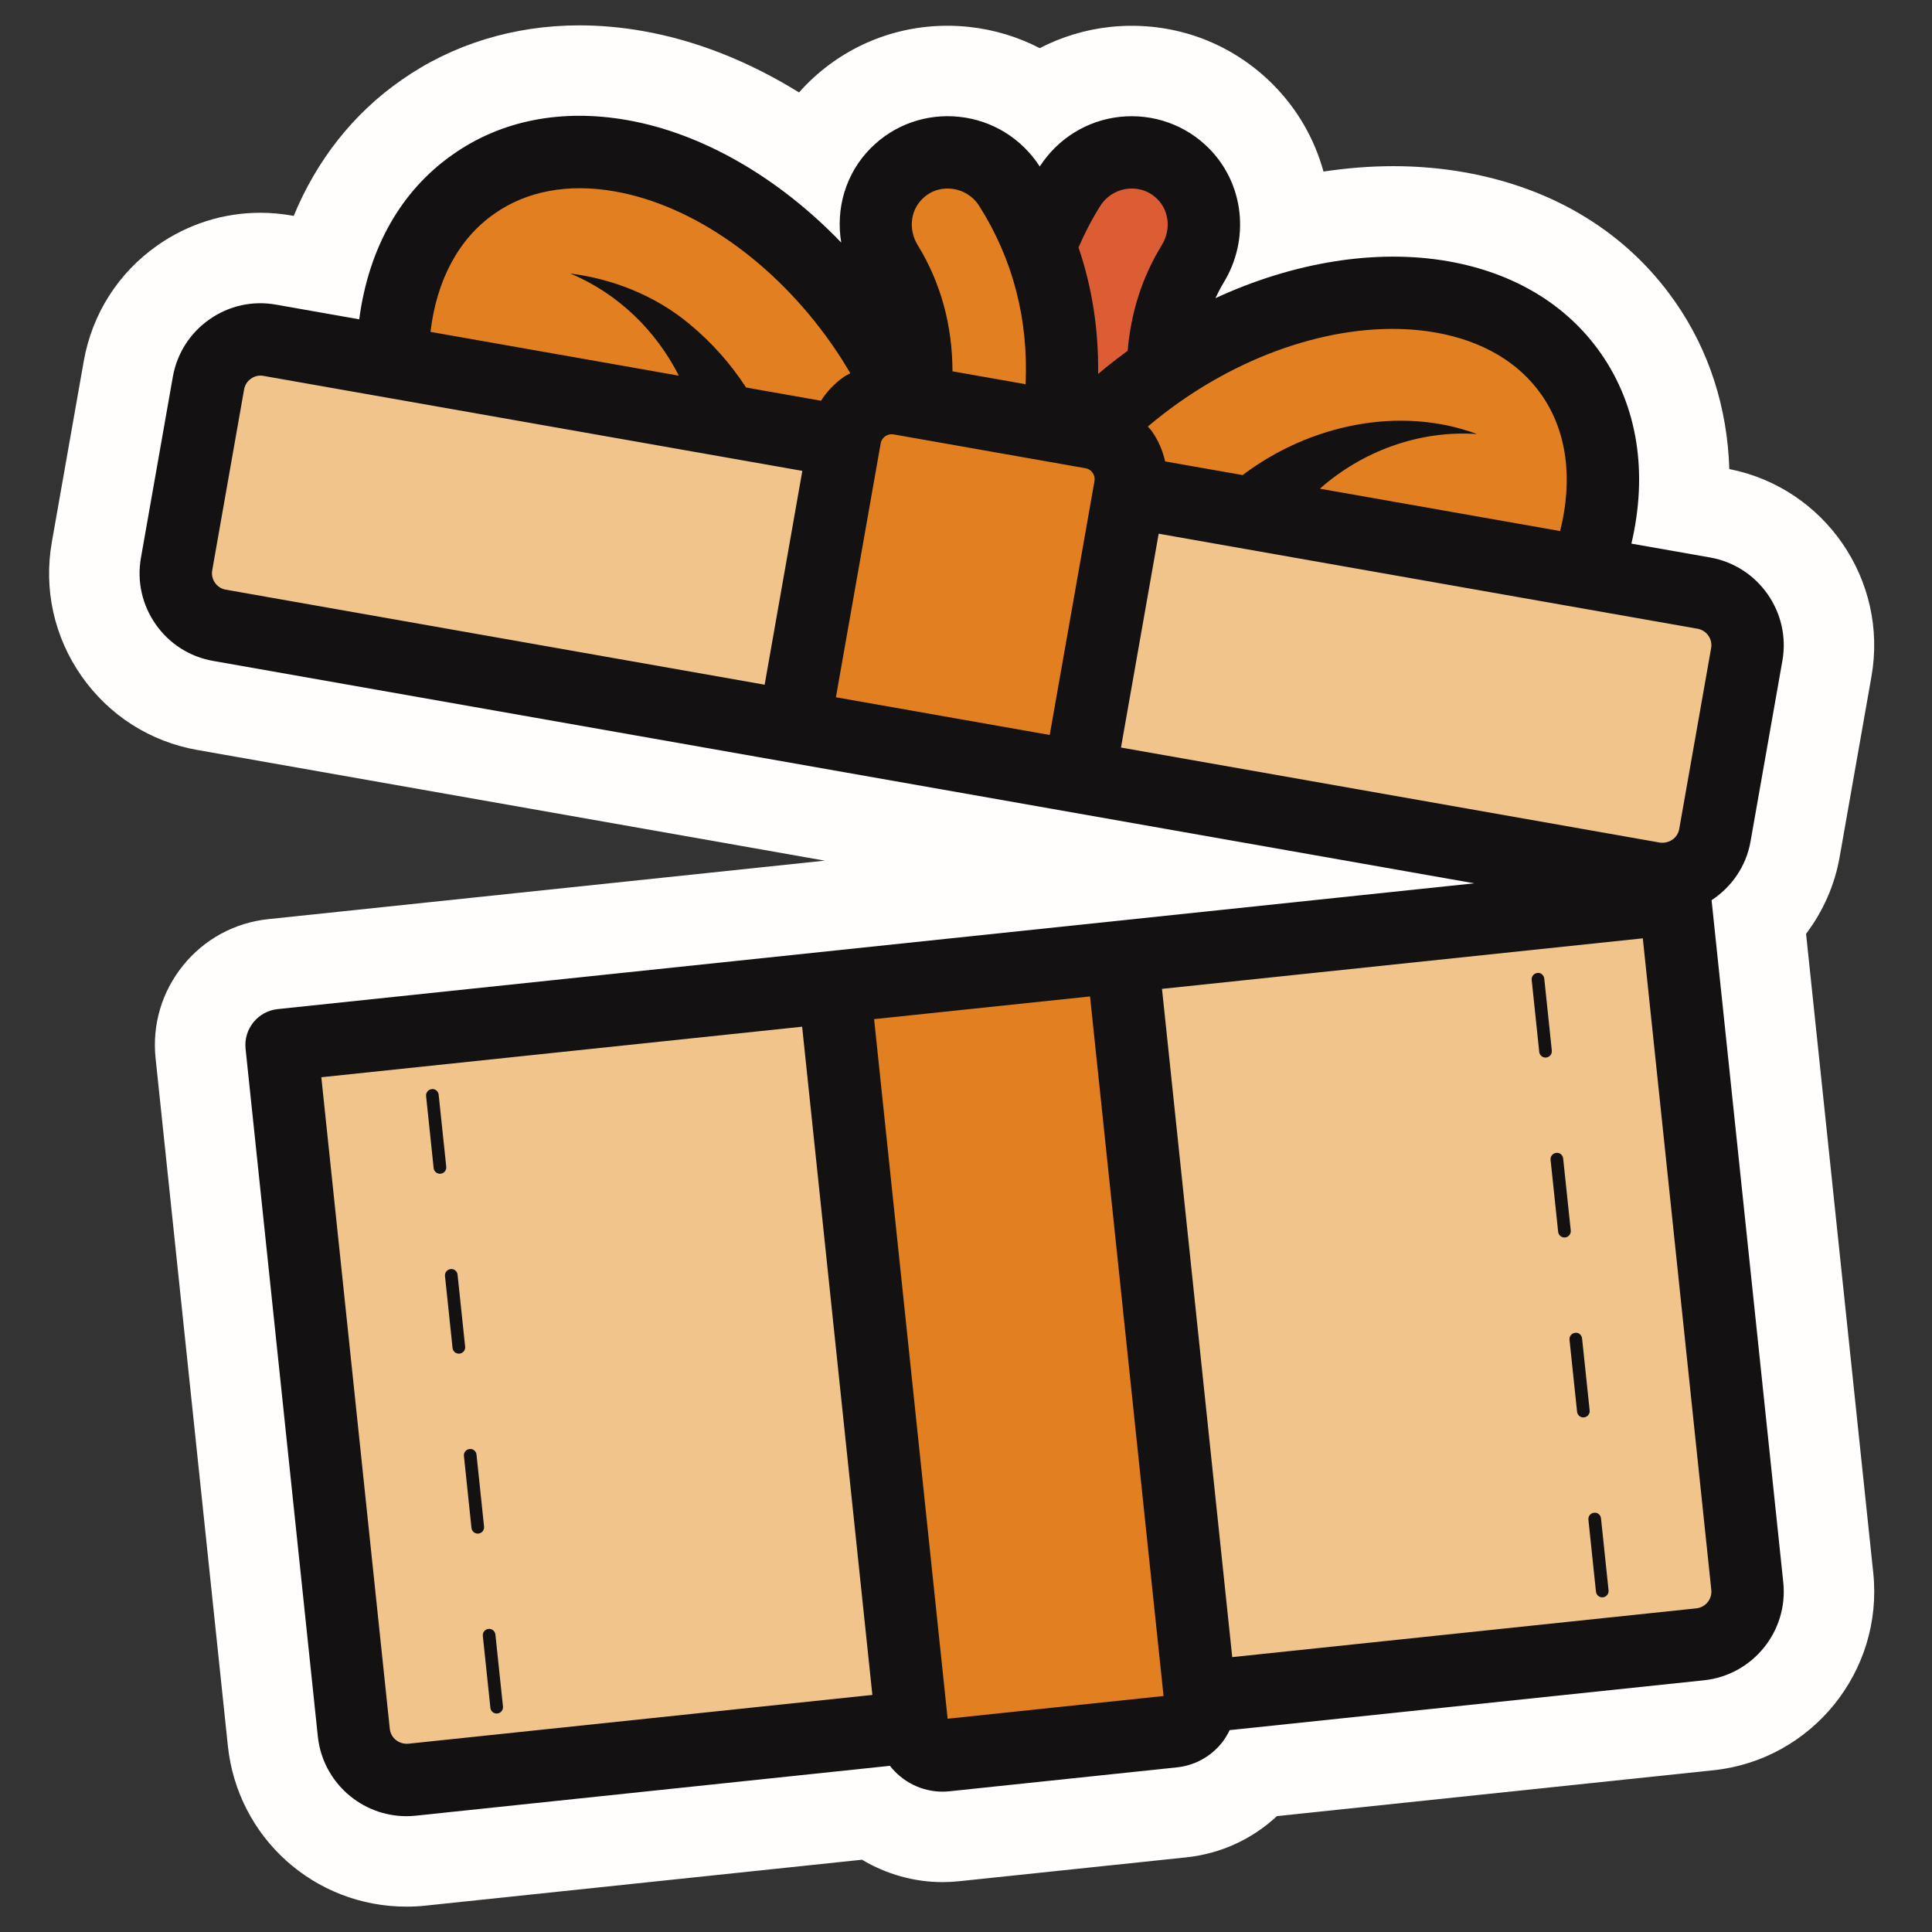
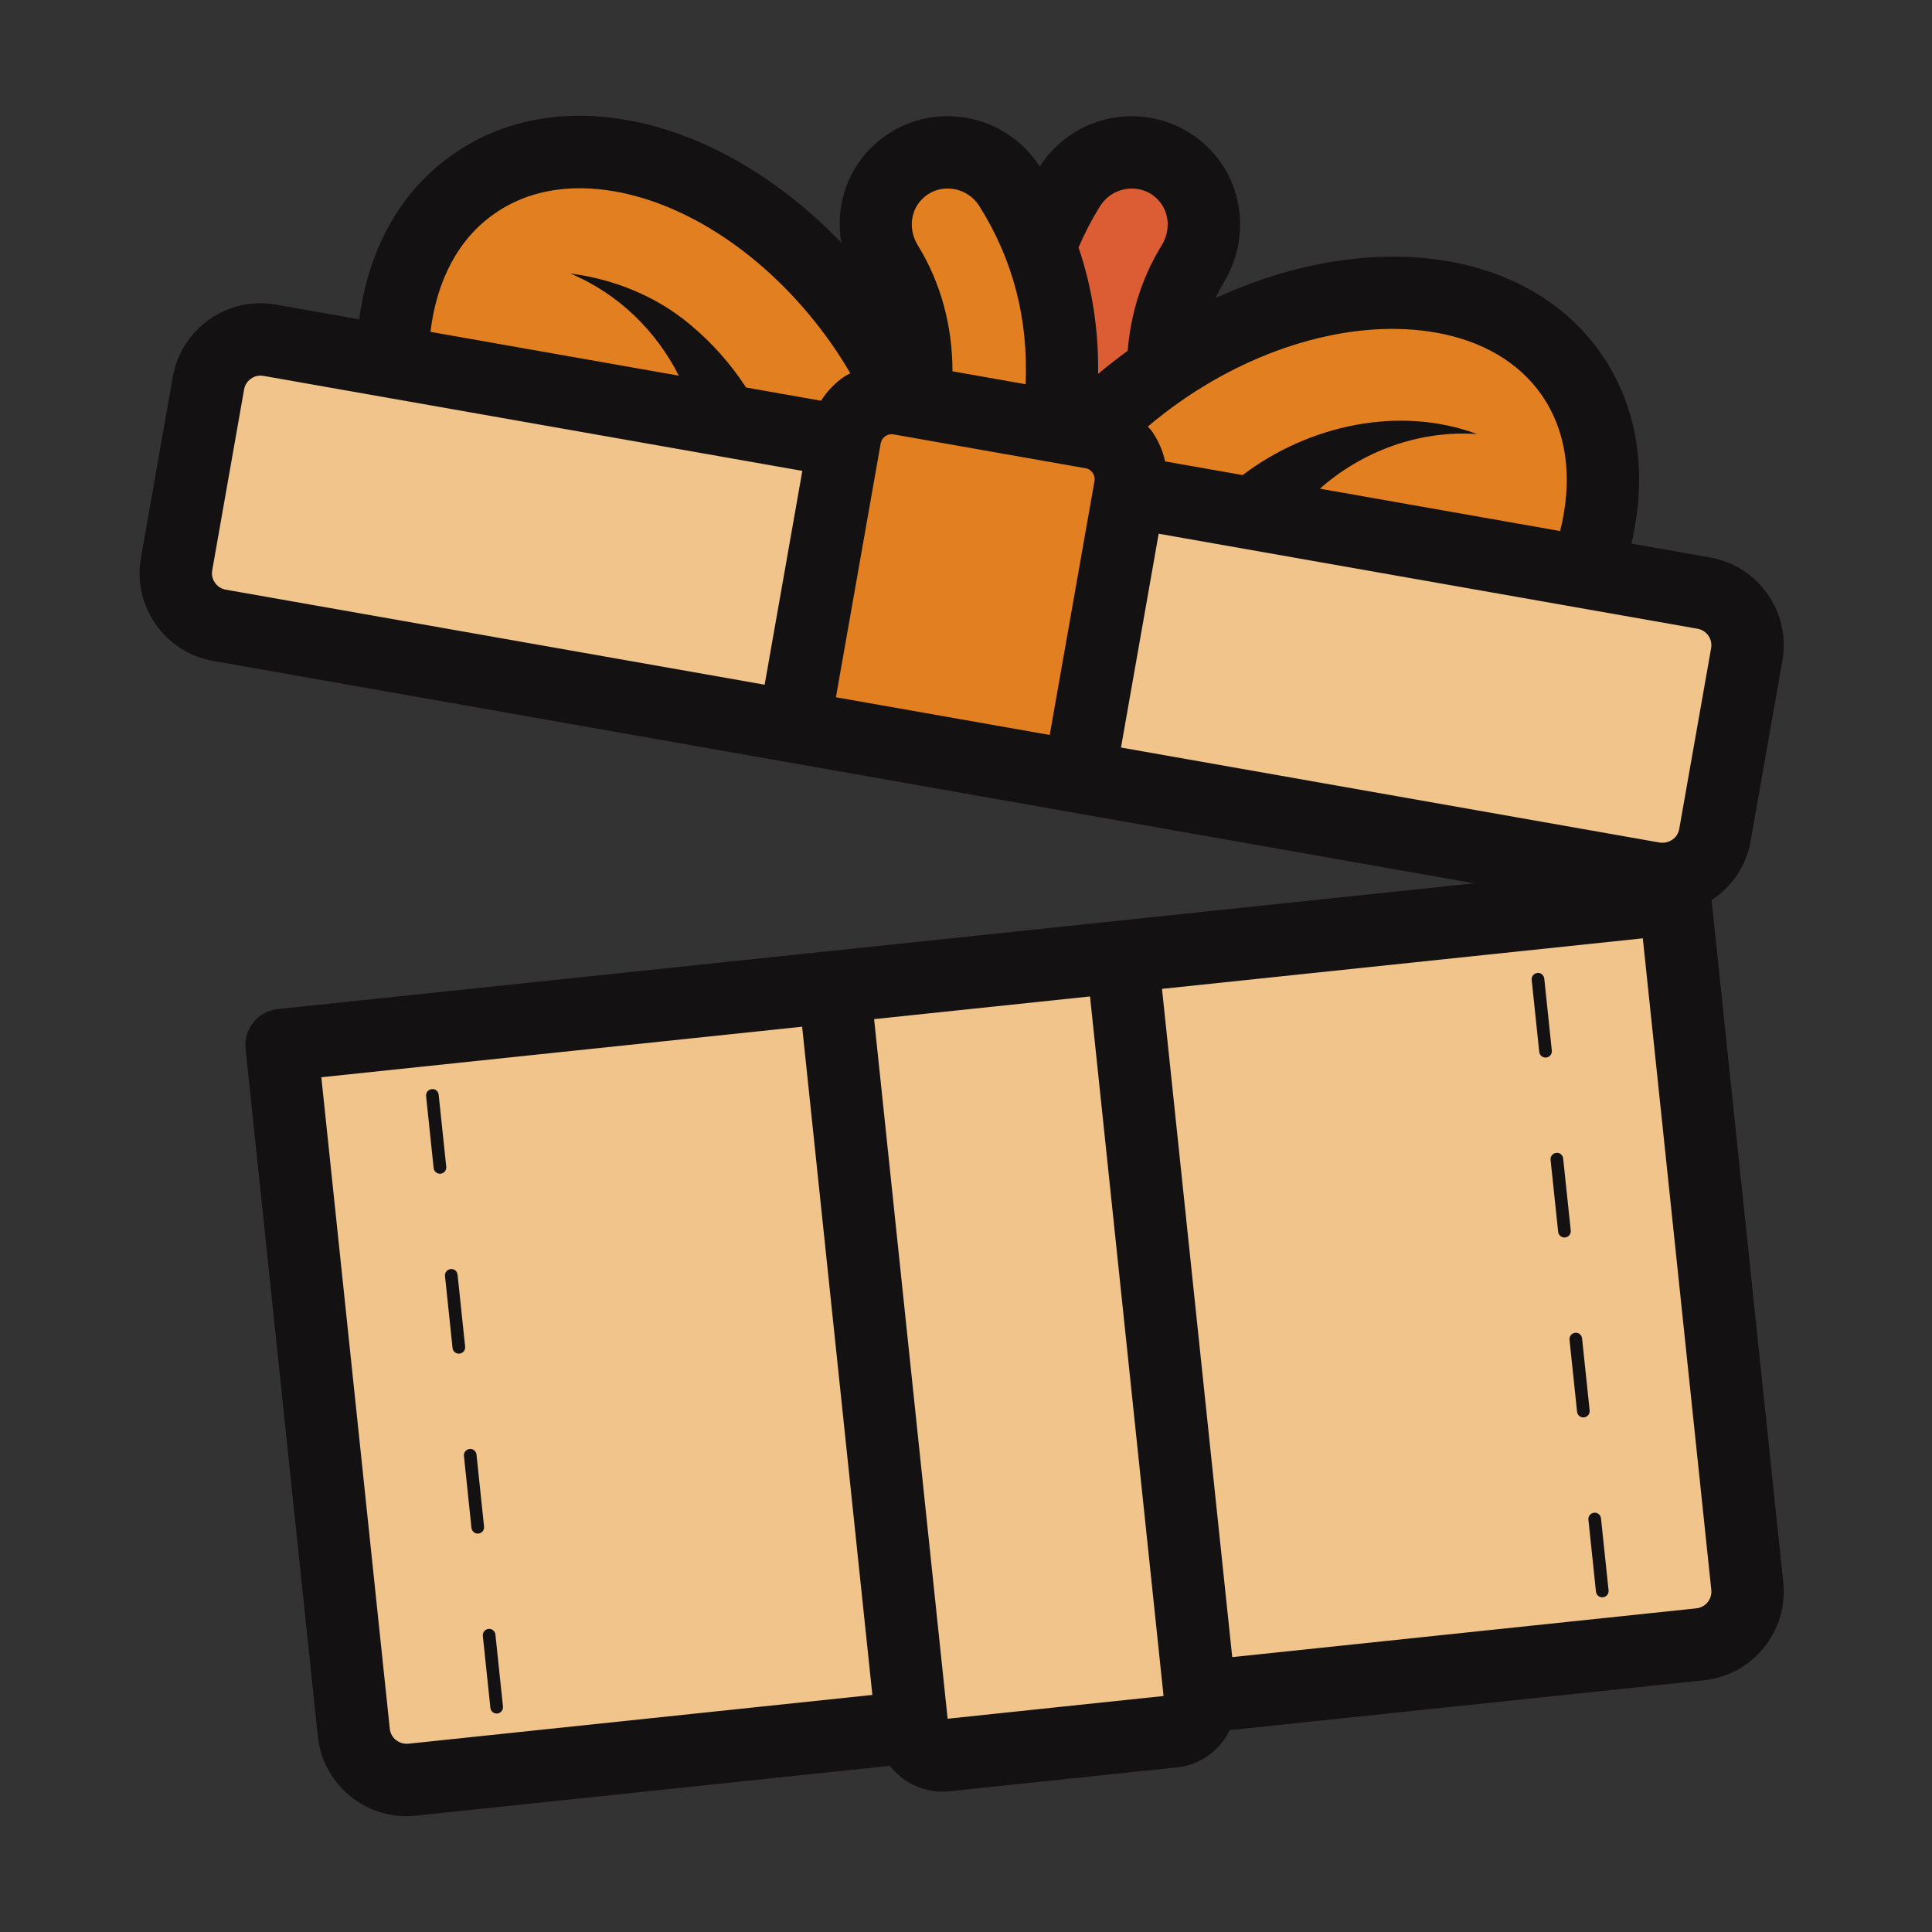
<svg xmlns="http://www.w3.org/2000/svg" width="400" viewBox="0 0 300 300" height="400" preserveAspectRatio="xMidYMid meet">
  <rect x="0" y="0" width="300" height="300" fill="#333333" stroke="none" />
  <defs>
    <clipPath id="76bbf9fe70">
      <path d="M 7 3.938 L 292 3.938 L 292 296.438 L 7 296.438 Z M 7 3.938 " clip-rule="nonzero" />
    </clipPath>
  </defs>
  <g clip-path="url(#76bbf9fe70)">
-     <path fill="#fffefc" d="M 63.109 296.062 C 48.797 296.062 36.879 285.332 35.383 271.098 L 24.16 164.336 C 23.613 159.105 25.133 153.98 28.438 149.902 C 31.746 145.82 36.445 143.27 41.668 142.723 L 128.07 133.641 L 30.668 116.461 C 23.34 115.176 16.945 111.105 12.668 105 C 8.398 98.895 6.762 91.496 8.051 84.168 L 13.004 56.086 C 14.297 48.758 18.363 42.371 24.457 38.094 C 29.191 34.785 34.703 33.039 40.418 33.039 C 42.062 33.039 43.719 33.188 45.344 33.48 L 45.605 33.527 C 49.176 24.871 54.875 17.617 62.32 12.441 C 70.211 6.891 79.789 3.938 89.957 3.938 C 93.184 3.938 96.496 4.234 99.805 4.816 C 108.043 6.258 116.297 9.527 124.07 14.355 C 124.434 13.945 124.809 13.547 125.195 13.148 C 131.035 7.25 138.832 3.996 147.141 3.996 C 148.25 3.996 149.367 4.059 150.484 4.18 C 154.375 4.598 158.082 5.727 161.453 7.477 C 164.824 5.727 168.523 4.598 172.406 4.18 C 173.547 4.059 174.637 4.004 175.723 4.004 C 184.051 4.004 191.859 7.258 197.715 13.168 C 201.531 17.02 204.148 21.676 205.512 26.641 C 209.164 26.09 212.789 25.801 216.348 25.801 C 220.113 25.801 223.82 26.121 227.359 26.746 C 241.324 29.215 252.641 36.156 260.086 46.824 C 265.375 54.379 268.234 63.316 268.527 72.836 C 283.367 75.762 293.234 90.082 290.602 105.031 L 285.652 133.121 C 284.887 137.449 283.078 141.52 280.445 145.004 L 290.879 244.238 C 292.477 259.523 281.348 273.27 266.07 274.883 L 198.281 282.004 C 194.434 285.598 189.543 287.844 184.211 288.41 L 148.914 292.117 C 148.047 292.207 147.191 292.254 146.355 292.254 C 141.934 292.254 137.605 291.016 133.852 288.777 L 66.027 295.91 C 65.121 296.012 64.105 296.062 63.109 296.062 Z M 63.109 296.062 " fill-opacity="1" fill-rule="nonzero" />
-   </g>
+     </g>
  <path fill="#f0c48a" d="M 43.719 162.27 L 260.098 139.527 L 271.184 245.023 C 271.73 250.23 267.945 254.906 262.734 255.453 L 65.242 276.211 C 60.031 276.762 55.355 272.973 54.809 267.762 Z M 43.719 162.27 " fill-opacity="1" fill-rule="nonzero" />
-   <path fill="#e27f20" d="M 182.141 268.848 L 146.859 272.559 C 144.258 272.832 141.926 270.945 141.652 268.344 L 129.559 153.25 L 174.258 148.551 L 186.355 263.645 C 186.629 266.246 184.742 268.574 182.141 268.848 Z M 182.141 268.848 " fill-opacity="1" fill-rule="nonzero" />
  <path fill="#dc5d34" d="M 183.328 114.523 C 167.418 97.84 146.023 60.727 166.09 28.988 C 169.992 22.816 178.602 21.801 183.738 26.992 C 187.449 30.742 187.941 36.508 185.184 41.004 C 169.48 66.602 198.262 97.613 199.609 99.031 Z M 183.328 114.523 " fill-opacity="1" fill-rule="nonzero" />
  <path fill="#e27f20" d="M 139.574 114.523 C 155.48 97.84 176.879 60.727 156.809 28.988 C 152.906 22.816 144.297 21.801 139.164 26.992 C 135.449 30.742 134.957 36.508 137.715 41.004 C 153.422 66.602 124.637 97.613 123.289 99.031 Z M 139.574 114.523 " fill-opacity="1" fill-rule="nonzero" />
  <path fill="#e27f20" d="M 143.539 100.82 L 62.617 69.551 C 58.418 52.605 62.043 36.586 73.551 28.574 C 90.227 16.852 117.207 26.574 133.75 50.199 C 145.691 67.254 148.918 86.82 143.539 100.82 Z M 143.539 100.82 " fill-opacity="1" fill-rule="nonzero" />
  <path fill="#e27f20" d="M 237.746 103.672 L 153.465 101.988 C 153.215 86.969 163 69.668 180.016 57.77 C 203.629 41.227 232.293 41.363 243.965 58.074 C 252.59 70.418 249.543 88.414 237.746 103.672 Z M 237.746 103.672 " fill-opacity="1" fill-rule="nonzero" />
  <path fill="#f0c48a" d="M 32.371 59.496 L 27.418 87.578 C 26.629 92.047 29.613 96.309 34.082 97.094 L 256.766 136.359 C 261.234 137.148 265.496 134.164 266.285 129.695 L 271.238 101.613 C 272.023 97.145 269.043 92.883 264.57 92.094 L 41.887 52.828 C 37.418 52.043 33.156 55.027 32.371 59.496 Z M 32.371 59.496 " fill-opacity="1" fill-rule="nonzero" />
  <path fill="#e27f20" d="M 167.555 120.629 L 123.289 112.824 L 131.215 67.879 C 131.922 63.879 135.734 61.211 139.734 61.914 L 169.52 67.168 C 173.516 67.871 176.188 71.684 175.48 75.684 Z M 167.555 120.629 " fill-opacity="1" fill-rule="nonzero" />
  <path fill="#141113" d="M 265.773 139.781 C 268.84 137.762 271.133 134.57 271.82 130.676 L 276.77 102.594 C 278.094 95.082 273.059 87.895 265.551 86.566 L 253.324 84.414 C 255.906 73.398 254.301 63.059 248.574 54.863 C 243.305 47.32 235.125 42.383 224.922 40.578 C 213.668 38.594 200.797 40.719 188.73 46.301 C 189.117 45.504 189.504 44.711 189.973 43.945 C 194.129 37.176 193.207 28.578 187.734 23.047 C 184.098 19.375 179.055 17.605 173.914 18.141 C 168.785 18.695 164.262 21.512 161.453 25.855 C 158.645 21.512 154.117 18.695 148.984 18.141 C 143.828 17.586 138.797 19.375 135.172 23.039 C 131.293 26.957 129.75 32.41 130.625 37.664 C 120.949 27.609 109.105 20.703 97.367 18.645 C 87.188 16.852 77.832 18.699 70.344 23.969 C 62.25 29.602 57.227 38.574 55.781 49.582 L 42.867 47.305 C 39.223 46.652 35.551 47.473 32.523 49.594 C 29.496 51.715 27.48 54.887 26.836 58.523 L 21.887 86.605 C 21.242 90.242 22.059 93.914 24.176 96.945 C 26.297 99.973 29.469 101.992 33.105 102.629 L 228.918 137.16 L 43.133 156.691 C 40.047 157.012 37.809 159.777 38.133 162.863 L 49.352 269.625 C 50.098 276.727 56.121 282.016 63.109 282.016 C 63.586 282.016 64.074 281.992 64.559 281.938 L 138.188 274.195 C 140.102 276.656 143.086 278.207 146.355 278.207 C 146.711 278.207 147.078 278.184 147.445 278.148 L 182.73 274.438 C 185.48 274.148 187.953 272.809 189.691 270.664 C 190.199 270.039 190.598 269.355 190.941 268.652 L 264.594 260.914 C 272.18 260.109 277.699 253.293 276.906 245.707 Z M 265.703 100.641 L 260.75 128.723 C 260.504 130.141 259.156 131.023 257.746 130.836 L 174.066 116.078 L 179.918 82.875 L 263.594 97.629 C 265.008 97.883 265.953 99.23 265.703 100.641 Z M 136.75 68.863 C 136.859 68.242 137.242 67.895 137.461 67.742 C 137.73 67.551 138.176 67.359 138.758 67.453 L 168.547 72.707 C 169.129 72.805 169.473 73.148 169.66 73.414 C 169.816 73.637 170.059 74.098 169.949 74.711 L 163 114.125 L 129.801 108.27 Z M 222.969 51.645 C 230.168 52.918 235.84 56.254 239.363 61.301 C 243.305 66.941 244.289 74.352 242.254 82.461 L 204.949 75.883 C 211.492 70.098 220.293 66.785 229.348 67.398 C 217.352 62.949 203.32 65.934 192.957 73.77 L 180.918 71.648 C 180.555 69.988 179.867 68.402 178.867 66.969 C 178.68 66.699 178.441 66.484 178.234 66.234 C 179.832 64.883 181.5 63.59 183.238 62.375 C 195.906 53.5 210.738 49.488 222.969 51.645 Z M 175.125 29.312 C 176.125 29.195 178.078 29.27 179.746 30.949 C 181.57 32.793 181.836 35.723 180.398 38.07 C 177.32 43.082 175.594 48.605 175.102 54.473 C 173.531 55.633 171.98 56.812 170.516 58.07 C 170.605 51.219 169.59 44.652 167.473 38.422 C 168.426 36.234 169.527 34.07 170.84 31.988 C 171.797 30.48 173.359 29.504 175.125 29.312 Z M 143.156 30.949 C 144.816 29.27 146.75 29.188 147.773 29.312 C 149.543 29.504 151.105 30.48 152.059 31.988 C 157.309 40.297 159.707 49.59 159.254 59.66 L 147.902 57.656 C 147.875 50.59 146.141 44 142.508 38.074 C 141.066 35.723 141.332 32.793 143.156 30.949 Z M 76.785 33.176 C 81.797 29.648 88.258 28.457 95.426 29.715 C 107.645 31.852 120.25 40.719 129.148 53.434 C 130.184 54.906 131.129 56.422 132.039 57.961 C 131.699 58.156 131.34 58.309 131.016 58.535 C 129.586 59.535 128.398 60.793 127.492 62.227 L 115.852 60.172 C 113.453 56.496 110.598 53.254 107.094 50.344 C 101.676 45.809 95 43.285 88.547 42.473 C 96.016 45.574 101.887 51.387 105.41 58.332 L 66.844 51.531 C 67.805 43.469 71.234 37.035 76.785 33.176 Z M 33.383 90.496 C 33.152 90.168 32.789 89.48 32.953 88.559 L 37.902 60.477 C 38.066 59.551 38.641 59.027 38.973 58.797 C 39.297 58.562 40.004 58.199 40.91 58.367 L 124.586 73.117 L 118.734 106.32 L 35.055 91.562 C 34.133 91.402 33.613 90.824 33.383 90.496 Z M 63.387 270.766 C 61.941 270.871 60.676 269.871 60.527 268.453 L 49.895 167.273 L 124.555 159.426 L 135.461 263.188 Z M 147.148 266.883 L 135.73 158.25 L 169.258 154.727 L 180.676 263.355 Z M 263.418 249.742 L 191.34 257.316 L 180.434 153.551 L 255.094 145.703 L 265.73 246.875 C 265.879 248.305 264.844 249.586 263.418 249.742 Z M 243.906 191.07 C 243.961 191.613 243.57 192.098 243.031 192.152 C 242.996 192.156 242.961 192.156 242.93 192.156 C 242.43 192.156 242.004 191.785 241.949 191.277 L 240.773 180.102 C 240.715 179.559 241.109 179.074 241.648 179.02 C 242.203 178.934 242.672 179.355 242.727 179.895 Z M 246.84 219.008 C 246.898 219.555 246.504 220.035 245.965 220.09 C 245.93 220.098 245.895 220.098 245.863 220.098 C 245.363 220.098 244.938 219.723 244.887 219.219 L 243.711 208.039 C 243.656 207.496 244.047 207.016 244.586 206.961 C 245.129 206.871 245.609 207.293 245.664 207.832 Z M 248.602 235.77 L 249.777 246.949 C 249.832 247.492 249.441 247.973 248.898 248.027 C 248.867 248.035 248.832 248.035 248.797 248.035 C 248.301 248.035 247.875 247.66 247.82 247.156 L 246.648 235.98 C 246.59 235.438 246.984 234.953 247.523 234.898 C 248.059 234.816 248.547 235.234 248.602 235.77 Z M 240.965 163.133 C 241.023 163.676 240.633 164.156 240.09 164.211 C 240.059 164.219 240.023 164.219 239.988 164.219 C 239.492 164.219 239.066 163.844 239.012 163.34 L 237.84 152.164 C 237.781 151.621 238.176 151.137 238.715 151.082 C 239.23 150.988 239.734 151.418 239.793 151.953 Z M 72.227 209.109 C 72.285 209.652 71.891 210.137 71.352 210.191 C 71.32 210.195 71.281 210.195 71.25 210.195 C 70.75 210.195 70.324 209.824 70.273 209.32 L 69.098 198.141 C 69.043 197.598 69.434 197.117 69.973 197.062 C 70.516 196.984 70.996 197.398 71.051 197.934 Z M 78.102 264.988 C 78.156 265.531 77.766 266.016 77.227 266.07 C 77.191 266.074 77.156 266.074 77.125 266.074 C 76.625 266.074 76.199 265.703 76.148 265.199 L 74.973 254.02 C 74.914 253.477 75.309 252.996 75.848 252.938 C 76.371 252.867 76.871 253.273 76.926 253.812 Z M 69.293 181.172 C 69.348 181.715 68.957 182.199 68.418 182.254 C 68.383 182.258 68.348 182.258 68.316 182.258 C 67.816 182.258 67.391 181.887 67.336 181.379 L 66.164 170.203 C 66.105 169.66 66.5 169.176 67.039 169.121 C 67.59 169.039 68.062 169.457 68.117 169.996 Z M 75.164 237.051 C 75.223 237.594 74.832 238.074 74.289 238.133 C 74.258 238.137 74.223 238.137 74.188 238.137 C 73.688 238.137 73.266 237.762 73.211 237.258 L 72.039 226.082 C 71.98 225.539 72.371 225.055 72.914 225 C 73.445 224.922 73.938 225.336 73.992 225.875 Z M 75.164 237.051 " fill-opacity="1" fill-rule="nonzero" />
</svg>